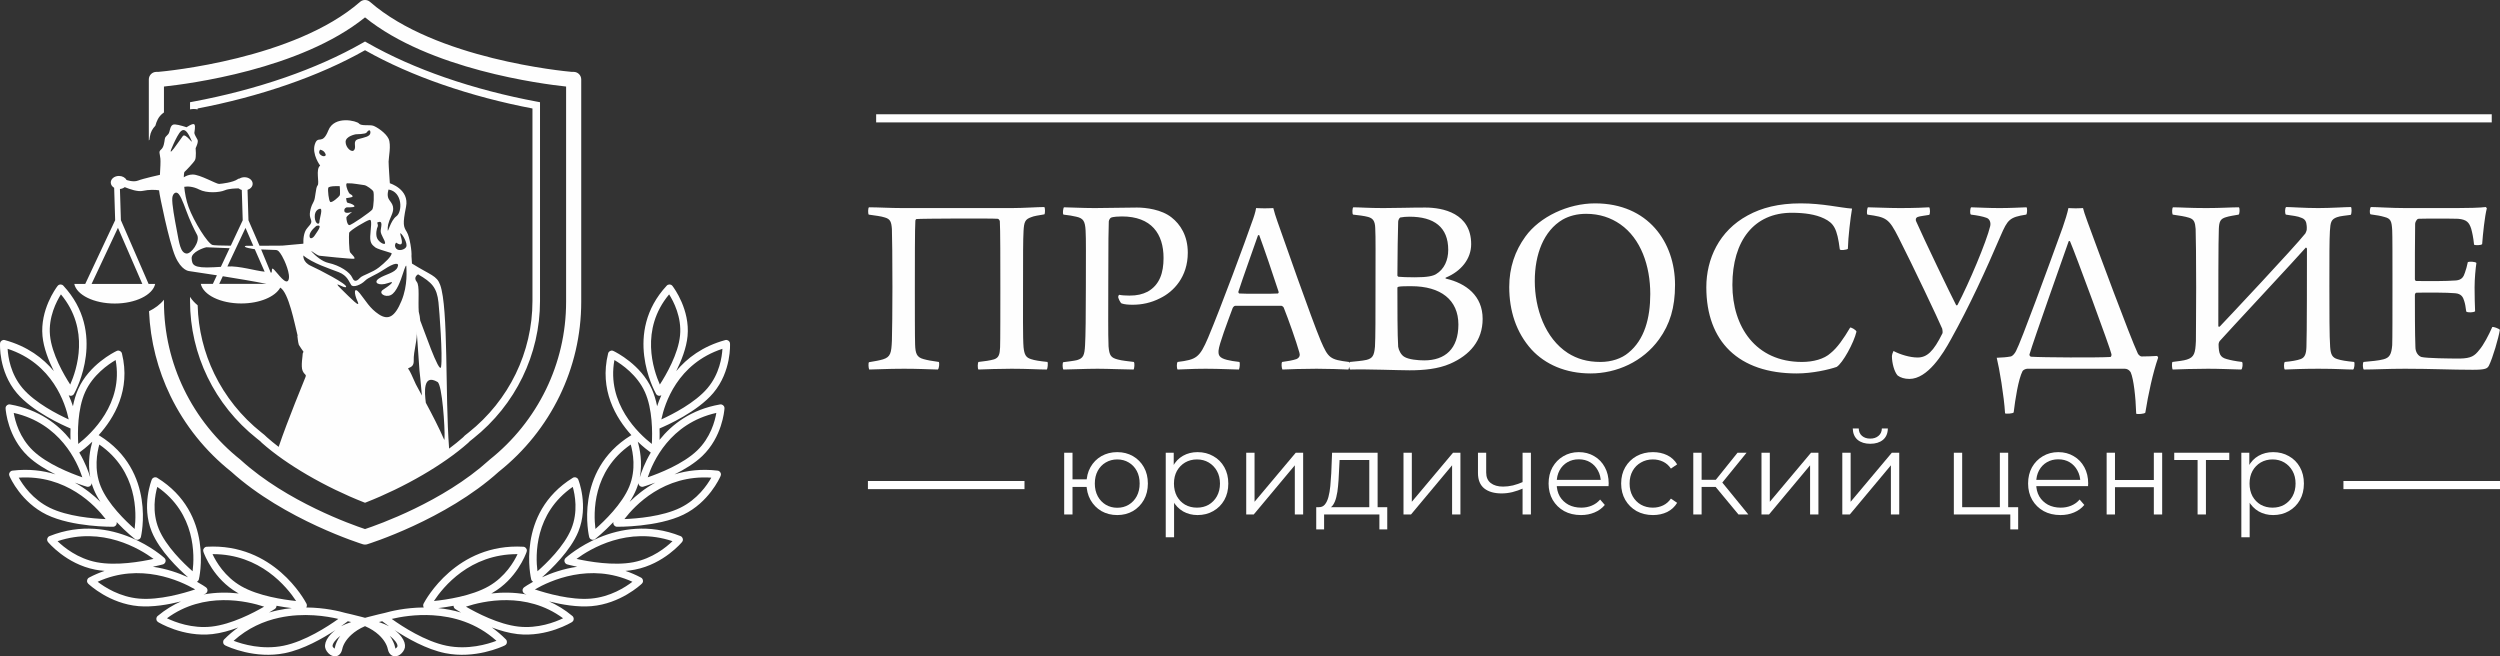
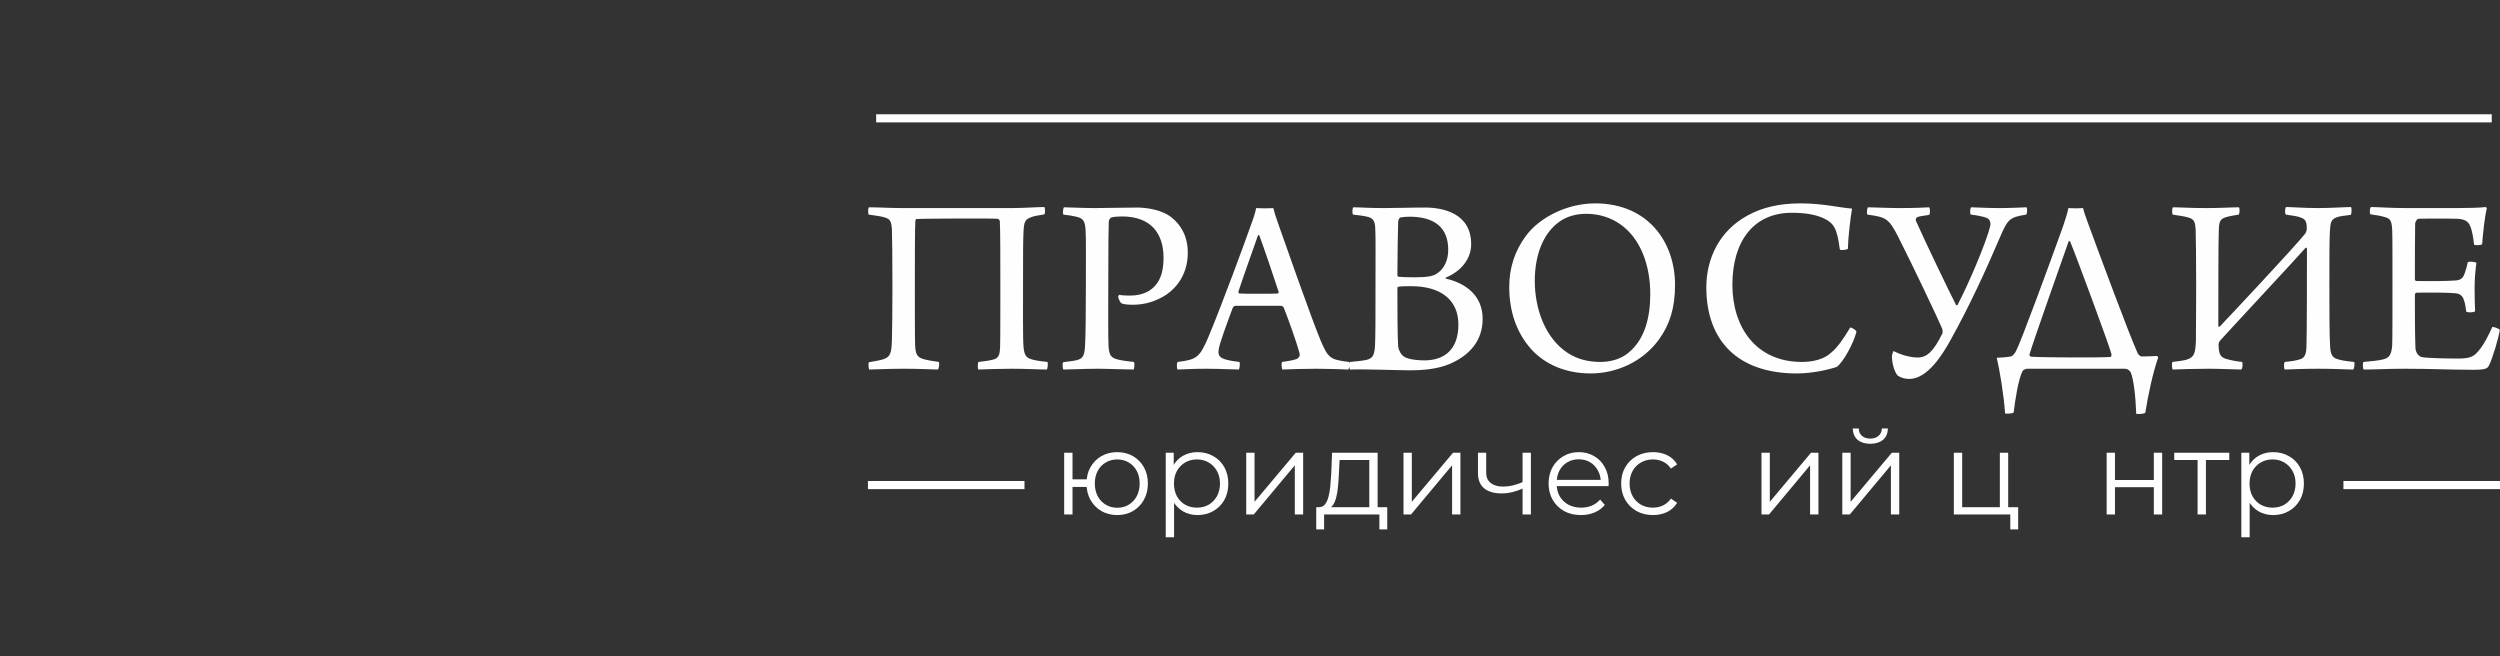
<svg xmlns="http://www.w3.org/2000/svg" width="838" height="220" viewBox="0 0 838 220" fill="none">
  <rect x="0" y="0" width="838" height="220" fill="#333333" stroke="none" />
-   <path d="M115.747 205.453C116.197 205.551 118.58 206.083 121.372 206.824L122.37 207.094L123.394 206.815C126.05 206.11 128.312 205.599 128.893 205.47L128.987 205.447C130.915 204.891 135.866 203.667 142.061 203.623C141.937 203.441 141.86 203.221 141.848 202.983C141.835 202.727 141.899 202.481 142.022 202.275C142.636 201.101 152.961 182.016 175.41 183.266C176.109 183.306 176.642 183.901 176.604 184.601C176.595 184.753 176.56 184.895 176.505 185.029C176.157 186.012 173.096 194.109 165.099 198.697L164.679 198.93C168.212 198.529 172.279 198.489 176.515 199.277L175.967 199.069C175.318 198.817 174.995 198.084 175.246 197.432C175.346 197.167 175.529 196.958 175.751 196.818C175.988 196.648 177.028 195.931 178.705 195.005C178.547 194.925 178.404 194.809 178.287 194.662C178.169 194.511 178.09 194.342 178.051 194.165C178.03 194.102 172.738 172.085 192.007 160.163C192.601 159.796 193.379 159.981 193.744 160.575C193.785 160.638 193.816 160.702 193.844 160.768C193.856 160.792 197.394 169.511 193.856 178.203C191.235 184.644 184.718 190.85 181.676 193.512C184.732 192.111 188.796 190.653 193.475 189.978C191.42 189.547 190.135 189.19 190.123 189.185C189.451 189.003 189.055 188.306 189.238 187.633C189.303 187.39 189.437 187.18 189.615 187.023C189.693 186.951 206.867 171.225 228.115 179.701C228.763 179.958 229.079 180.693 228.822 181.342C228.773 181.468 228.705 181.579 228.624 181.679C228.607 181.7 222.581 189.053 212.782 190.945C211.767 191.142 210.716 191.278 209.645 191.362C211.37 191.944 213.114 192.682 214.867 193.611C215.484 193.935 215.722 194.703 215.396 195.322C215.326 195.456 215.236 195.573 215.13 195.668C214.727 196.05 207.954 202.351 198.273 203.184C193.586 203.585 188.297 202.667 184.044 201.596C186.694 202.772 189.325 204.36 191.858 206.473C192.395 206.92 192.468 207.718 192.022 208.254C191.934 208.361 191.829 208.45 191.72 208.518C191.697 208.536 183.42 213.673 173.489 212.55C170.617 212.226 167.642 211.373 164.87 210.329C166.48 211.47 168.051 212.79 169.56 214.315C170.052 214.81 170.049 215.613 169.553 216.105C169.436 216.224 169.297 216.314 169.15 216.376C168.237 216.814 159.212 220.968 149.208 218.932C142.943 217.657 136.449 213.946 132.258 211.181C133.256 211.966 134.014 212.735 134.559 213.457C135.544 214.76 135.891 215.997 135.727 217.011C135.593 217.855 134.899 218.868 134.079 219.439C133.695 219.703 133.265 219.898 132.818 219.968C132.26 220.057 131.706 219.966 131.205 219.631C130.644 219.257 130.194 218.59 129.979 217.531C129.7 216.163 128.734 214.411 126.936 212.77C125.767 211.705 124.255 210.701 122.355 209.889C120.461 210.699 118.949 211.703 117.781 212.769C115.979 214.409 115.015 216.162 114.734 217.53C114.52 218.582 114.073 219.246 113.51 219.625C113.006 219.964 112.451 220.057 111.898 219.968C111.454 219.898 111.021 219.703 110.636 219.439C109.815 218.868 109.121 217.855 108.986 217.01C108.823 215.996 109.171 214.759 110.153 213.457C110.697 212.738 111.446 211.976 112.425 211.202C108.233 213.962 101.754 217.662 95.506 218.932C85.503 220.968 76.477 216.814 75.563 216.376C75.417 216.314 75.28 216.224 75.16 216.105C74.665 215.613 74.664 214.81 75.155 214.315C76.663 212.791 78.232 211.471 79.842 210.332C77.068 211.373 74.096 212.226 71.226 212.55C61.294 213.675 53.018 208.536 52.994 208.522C52.884 208.45 52.782 208.361 52.691 208.254C52.247 207.718 52.32 206.92 52.855 206.473C55.388 204.359 58.024 202.77 60.672 201.596C56.42 202.667 51.128 203.585 46.442 203.184C36.76 202.351 29.987 196.049 29.584 195.668C29.48 195.573 29.389 195.456 29.318 195.322C28.992 194.703 29.23 193.935 29.847 193.611C31.599 192.682 33.345 191.944 35.067 191.363C33.998 191.279 32.946 191.144 31.932 190.948C22.134 189.055 16.107 181.7 16.088 181.681C16.008 181.58 15.94 181.469 15.891 181.343C15.635 180.695 15.952 179.958 16.599 179.703C37.843 171.226 55.015 186.945 55.1 187.023C55.278 187.18 55.411 187.39 55.478 187.633C55.662 188.306 55.264 189.003 54.593 189.185C54.582 189.19 53.295 189.547 51.241 189.978C55.92 190.654 59.983 192.111 63.04 193.512C59.996 190.85 53.481 184.644 50.859 178.203C47.322 169.511 50.861 160.792 50.871 160.768C50.897 160.702 50.931 160.638 50.969 160.575C51.334 159.981 52.113 159.796 52.706 160.163C71.976 172.086 66.685 194.102 66.669 194.165C66.624 194.342 66.547 194.511 66.427 194.662C66.31 194.809 66.167 194.925 66.008 195.005C67.686 195.931 68.727 196.648 68.965 196.818C69.187 196.958 69.367 197.167 69.468 197.432C69.721 198.084 69.395 198.817 68.746 199.069L68.195 199.278C72.433 198.49 76.499 198.531 80.033 198.93L79.614 198.697C71.62 194.109 68.557 186.012 68.209 185.029C68.153 184.895 68.118 184.753 68.11 184.601C68.072 183.901 68.607 183.306 69.303 183.266C91.755 182.016 102.079 201.1 102.694 202.275C102.815 202.481 102.881 202.727 102.867 202.983C102.855 203.221 102.778 203.441 102.654 203.626C108.871 203.67 113.831 204.899 115.747 205.453ZM40.202 63.354L40.523 73.803L49.808 95.179H52.014C51.206 98.875 45.444 101.743 38.458 101.743C31.472 101.743 25.711 98.875 24.901 95.179H28.569L38.601 73.816L38.266 62.952C37.578 62.553 37.128 61.904 37.128 61.175C37.128 59.96 38.359 58.976 39.874 58.976C41.008 58.976 41.981 59.529 42.398 60.316C42.398 60.316 44.668 61.175 46.285 60.523C47.902 59.874 53.609 58.606 53.609 58.606C53.742 56.377 53.854 54.123 53.763 53.187C53.572 51.247 53.081 50.904 53.996 50.116C54.912 49.329 55.051 47.825 55.243 46.61C55.432 45.394 56.412 45.524 56.774 44.18C57.134 42.839 57.326 41.623 58.666 41.708C60.005 41.794 62.548 42.656 62.548 42.656C62.548 42.656 64.653 41.177 65.143 41.703C65.633 42.232 65.143 44.214 65.143 44.574C65.143 44.937 65.779 46.109 66.205 46.834C66.631 47.56 65.579 49.658 65.579 49.658C65.579 49.658 65.854 52.706 65.366 53.644C64.876 54.581 62.209 57.32 61.91 57.554C61.612 57.788 61.715 58.647 61.636 58.777C61.623 58.801 61.606 59.035 61.603 59.43C62.325 58.965 63.359 58.499 64.599 58.499C67.065 58.499 72.531 61.694 73.425 61.653C74.318 61.61 78.179 61.132 79.646 60.075C79.908 59.886 80.114 59.829 80.272 59.86C80.735 59.572 81.316 59.404 81.946 59.404C83.461 59.404 84.69 60.386 84.69 61.599C84.69 62.52 83.979 63.31 82.971 63.635L83.285 73.831L86.999 82.378C89.535 82.372 92.071 82.356 94.61 82.332L101.601 81.696L101.699 81.621C101.648 80.528 101.679 77.913 103 76.44C104.703 74.544 104.513 74.458 104.001 72.922C103.49 71.389 104.417 68.778 105.118 67.628C105.819 66.475 105.734 62.959 106.458 62.149C107.181 61.339 105.692 56.695 107.319 55.51C107.319 55.51 104.468 51.715 105.532 48.391C106.596 45.067 108.001 48.903 110.042 43.747C112.084 38.587 119.623 40.517 120.346 41.411C121.069 42.307 123.876 41.752 125.068 42.136C126.259 42.519 129.321 44.525 130.257 46.525C131.195 48.53 130.257 52.845 130.257 54.177C130.257 55.51 130.674 61.425 130.674 61.425C130.674 61.425 137.296 63.426 136.106 69.311C134.914 75.195 135.244 75.952 136.35 77.741C137.387 79.419 138.088 84.487 137.926 85.817C137.926 85.822 137.98 86.785 138.09 88.34C144.401 92.288 146.406 92.337 147.545 95.49C150.365 103.301 149.153 132.205 150.542 150.371C152.222 149.12 153.799 147.849 155.238 146.574L155.797 145.994L157.074 144.98C163.826 139.612 169.196 132.875 172.868 125.317C176.506 117.82 178.479 109.508 178.479 100.909V36.363C168.51 34.457 158.186 31.786 148.231 28.326C139.108 25.159 130.3 21.331 122.357 16.834C114.414 21.331 105.607 25.159 96.485 28.326C86.527 31.786 76.206 34.457 66.238 36.363V36.681C65.412 36.485 64.552 36.5 63.701 36.665V34.262L64.741 34.069C74.919 32.173 85.489 29.472 95.663 25.937C104.855 22.742 113.738 18.859 121.729 14.272L122.357 13.912L122.986 14.272C130.976 18.859 139.858 22.742 149.052 25.937C159.226 29.472 169.795 32.173 179.971 34.069L181.012 34.262V100.909C181.012 109.894 178.951 118.587 175.142 126.428C171.309 134.322 165.704 141.356 158.649 146.962L157.484 147.89L156.957 148.425C152.739 152.17 147.429 155.847 141.726 159.172C135.599 162.744 129.005 165.919 122.816 168.345L122.357 168.525L121.896 168.345C115.707 165.919 109.114 162.744 102.989 159.172C97.285 155.847 91.976 152.168 87.756 148.425L87.23 147.89L86.065 146.962C79.009 141.356 73.404 134.322 69.571 126.428C65.764 118.587 63.701 109.894 63.701 100.909V99.509C64.383 100.582 65.253 101.519 66.255 102.332C66.46 110.423 68.41 118.236 71.847 125.317C75.518 132.875 80.887 139.612 87.639 144.98C88.442 145.618 88.813 145.887 89.477 146.574C90.696 147.654 92.012 148.729 93.406 149.793C96.401 140.914 102.074 127.241 102.377 126.446C102.783 125.384 102.179 125.846 101.461 124.348C100.743 122.849 101.553 118.793 101.468 118.55C101.447 118.49 101.558 118.251 101.74 117.923C101.256 117.238 100.68 116.426 100.173 115.589C100.14 115.406 100.11 115.286 100.089 115.248C99.944 114.996 99.686 112.661 99.686 112.661L99.748 112.442C98.723 108.406 96.79 98.136 93.945 96.403C92.257 99.479 87.042 101.72 80.863 101.72C73.876 101.72 68.117 98.854 67.307 95.154H71.353L72.701 92.279C67.462 91.46 63.323 90.858 63.323 90.858C63.323 90.858 60.772 90.687 58.729 85.912C56.687 81.139 53.434 65.302 53.347 64.025C53.344 63.961 53.344 63.885 53.34 63.794C52.092 63.589 49.827 63.53 47.902 63.974C46.222 64.362 43.54 63.441 41.815 62.723C41.391 63.062 40.828 63.294 40.202 63.354ZM139.39 128.801C139.554 129.177 140.334 130.591 141.424 132.585C141.095 128.491 140.613 124.233 140.613 124.233L139.672 110.906C140.038 113.645 138.563 117.711 138.683 120.836C138.798 123.749 136.15 122.984 136.962 123.809C137.282 124.135 138.265 126.208 139.39 128.801ZM142.737 135.009C144.739 138.728 147.212 143.477 148.931 147.482C148.97 147.329 148.998 147.124 149.01 146.862C149.179 143.451 148.224 128.946 146.66 128.034C141.731 125.164 142.296 131.497 142.737 135.009ZM80.42 96.58C80.76 96.624 92.21 95.944 91.828 96.54C91.446 97.135 84.503 100.035 80.42 96.58ZM140.36 104.465C140.618 105.437 140.802 106.468 140.865 107.491C140.926 107.666 140.992 107.834 141.065 107.989C141.551 109.009 147.364 126.021 147.85 122.933C148.422 119.288 147.294 104.348 146.98 101.382C146.451 96.391 144.755 94.64 140.143 91.96C140.143 91.96 138.37 92.898 139.718 94.516C140.707 95.706 140.116 100.62 140.36 104.465ZM34.247 96.648C34.885 96.692 47.176 96.692 48.071 96.435C48.964 96.18 44.506 101.164 34.247 96.648ZM61.301 45.583C62.193 44.518 64.852 48.649 64.215 47.161C62.874 44.024 61.854 42.986 60.731 43.905C59.887 44.599 58.891 46.689 58.175 48.225C55.008 55.026 60.578 46.446 61.301 45.583ZM47.709 95.179L39.535 76.357L30.696 95.179H47.709ZM89.319 95.154C85.423 94.353 79.743 93.4 74.68 92.594L73.479 95.154H89.319ZM81.047 63.672C80.65 63.563 80.295 63.385 80.005 63.151C79.04 63.148 76.675 63.211 75.327 63.794C73.605 64.54 69.32 64.848 66.767 63.528C64.779 62.499 62.881 62.401 61.756 62.621C61.952 64.609 62.367 67.104 63.218 69.414C65.003 74.274 69.642 81.69 71.258 82.119C71.761 82.252 74.22 82.323 77.361 82.356L81.36 73.84L81.047 63.672ZM131.257 84.847C128.631 84.098 126.155 83.255 125.844 82.963C125.164 82.323 123.972 81.897 124.1 79.212C124.228 76.527 124.835 73.553 123.899 73.701C122.96 73.851 117.157 77.256 117.027 78.071C116.9 78.886 116.973 84.092 117.379 84.604C117.783 85.114 119.42 86.627 118.635 86.735C117.847 86.84 108.095 85.871 107.052 85.722C106.602 85.658 105.549 84.974 104.495 84.223L104.361 84.27C105.877 85.862 107.987 87.67 110.071 88.125C113.984 88.978 117.324 91.258 118.087 93.09C118.856 94.925 119.917 93.943 120.727 93.09C121.535 92.239 124.81 91.388 127.021 89.639C128.98 88.089 131.4 85.847 131.257 84.847ZM101.687 85.632C101.687 85.632 101.375 87.846 104.226 89.127C107.072 90.406 116.408 95.243 116.025 96.14C115.643 97.033 110.929 93.497 114.324 96.821C117.722 100.147 121.056 103.633 119.818 100.956C118.579 98.276 118.579 95.812 120.578 98.276C122.577 100.743 123.896 103.344 127.021 105.389C130.148 107.434 132.359 106.23 134.573 100.872C136.785 95.51 136.211 90.406 136.211 89.425C136.211 88.445 135.785 89.425 135.062 91.685C134.337 93.943 132.935 97.999 130.979 98.913C129.022 99.827 126.681 98.216 128.425 97.098C130.17 95.979 133.144 93.783 130.084 94.881C127.021 95.979 124.939 94.754 127.021 93.347C129.106 91.94 132.381 91.515 133.232 89.639C134.082 87.761 132.083 88.104 128.809 90.277C125.532 92.453 123.574 92.877 122.299 94.156C121.024 95.435 118.425 96.513 117.722 95.531C117.015 94.551 116.504 92.377 113.526 91.226C110.549 90.077 104.677 88.199 101.687 85.632ZM74.033 89.445L76.966 83.197L69.215 82.885C68.323 83.014 64.071 84.504 64.238 86.636C64.411 88.766 64.668 89.962 71.725 89.578C72.458 89.539 73.231 89.492 74.033 89.445ZM87.535 83.618L90.755 91.394C91.549 91.598 90.626 89.142 91.878 90.399C93.131 91.654 95.856 95.706 96.685 93.873C97.513 92.04 95.389 87.245 94.537 85.817C93.686 84.389 93.218 83.791 92.346 83.791C92.101 83.791 90.178 83.722 87.535 83.618ZM88.71 91.071L85.402 83.533C85.374 83.533 80.587 82.864 82.526 82.384C83.32 82.386 84.117 82.386 84.901 82.383L82.293 76.383C80.242 80.752 78.266 84.964 76.221 89.314C80.281 89.082 85.543 90.764 88.71 91.071ZM57.748 66.4C57.603 68.387 58.483 73.128 59.324 77.545C60.029 81.243 60.466 84.868 62.569 84.985C64.1 85.07 67.036 81.139 66.143 78.886C66.12 78.823 64.709 76.275 63.347 72.973C62.152 70.087 61.077 66.501 59.933 65.082C59.008 63.932 57.861 64.853 57.748 66.4ZM107.296 50.165C107.232 50.273 106.484 51.198 107.54 51.976C108.594 52.756 109.306 52.18 109.176 51.816C109.049 51.456 108.772 50.495 107.296 50.165ZM108.8 48.316C108.8 48.316 109.905 49.368 110.841 48.253C111.779 47.136 113.095 47.313 113.969 47.912C114.841 48.51 115.925 49.798 115.181 50.593C114.438 51.386 113.692 51.875 113.226 50.958C112.755 50.044 111.991 48.982 111.074 49.787C110.162 50.593 107.907 49.041 108.8 48.316ZM124.731 46.343C124.731 46.343 125.516 46.577 125.316 47.136C125.113 47.699 123.178 48.466 123.157 48.935C123.134 49.403 123.637 49.894 124.252 49.583C124.867 49.275 125.075 48.616 125.35 49.092C125.623 49.574 126.148 50.16 125.35 50.81C124.551 51.458 121.976 51.547 121.52 51.002C121.061 50.458 120.37 49.169 121.52 48.412C122.667 47.655 123.858 46.185 124.731 46.343ZM119.27 45.008C119.27 45.008 115.846 45.605 115.846 47.565C115.846 49.525 117.971 51.401 118.76 50.229C119.547 49.059 118.037 47.223 120.122 46.626C122.206 46.03 124.163 45.796 124.163 44.431C124.163 43.066 123.226 43.879 122.885 44.431C122.545 44.986 119.27 45.008 119.27 45.008ZM113.878 62.408C113.878 62.408 110.24 62.216 110.028 62.983C109.816 63.752 110.176 67.205 110.687 67.673C111.197 68.143 113.644 65.969 113.878 65.5C114.112 65.03 113.878 62.408 113.878 62.408ZM122.226 54.661C122.226 54.661 120.355 54.961 121.164 55.386C121.969 55.813 126.46 55.386 127.021 57.048C127.584 58.709 129.139 61.311 127.021 61.012C124.905 60.714 118.396 59.606 115.377 59.606C112.357 59.606 106.699 59.998 108.995 58.923C111.293 57.849 113.038 57.517 111.505 56.367C109.975 55.215 110.654 52.955 111.719 52.87C112.781 52.786 127.021 52.358 127.021 52.87C127.021 53.382 126.521 54.617 122.226 54.661ZM116.281 69.484C116.281 69.484 115.198 69.73 115.443 70.804C115.687 71.882 118.037 71.02 118.037 71.02C118.037 71.02 116.176 72.446 116.112 72.884C116.047 73.323 116.366 75.42 117.078 75.463C117.793 75.504 124.284 70.972 124.793 70.234C125.306 69.499 125.453 64.777 125.124 64.151C124.793 63.525 122.89 62.169 122.148 62.061C121.403 61.955 117.627 61.348 117.137 61.454C116.649 61.56 116.096 61.115 116.072 61.945C116.053 62.774 116.806 64.744 117.341 65.024C117.871 65.302 118.339 65.643 118.147 65.919C117.957 66.196 116.743 66.281 116.424 66.366C116.107 66.453 115.913 66.216 116.082 66.922C116.255 67.624 116.127 67.944 116.891 68.071C117.658 68.2 118.913 68.776 118.808 69.202C118.7 69.627 115.668 69.47 116.175 69.518C116.681 69.563 116.281 69.484 116.281 69.484ZM130.242 63.525C130.242 63.525 129.603 65.32 130.242 66.597C130.879 67.876 132.652 68.9 131.304 72.011C129.958 75.123 129.958 75.677 129.958 77.084C129.958 78.491 130.837 73.94 132.879 72.481C134.921 71.02 134.991 64.33 130.242 63.525ZM132.77 81.326C132.77 81.326 131.964 82.222 132.75 83.266C133.536 84.311 135.749 83.734 136.196 82.69C136.643 81.647 135.107 78.746 134.301 78.215C133.495 77.68 136.58 83.819 132.77 81.326ZM126.423 74.622C126.423 74.622 126.849 75.562 126.572 76.028C126.296 76.499 125.822 78.565 126.423 79.889C127.021 81.211 129.123 82.36 129.081 81.42C129.039 80.484 127.607 78.715 127.607 77.481C127.607 76.24 128.678 73.535 126.423 74.622ZM107.075 70.016C107.075 70.016 105.415 70.356 105.501 72.743C105.587 75.131 107.075 75.515 107.075 74.363C107.075 73.213 108.479 69.502 107.075 70.016ZM106.053 75.726C106.053 75.726 103.842 77.389 103.757 78.923C103.67 80.457 104.941 79.861 105.495 78.923C106.053 77.988 108.563 74.989 106.053 75.726ZM121.605 182.43C121.53 182.406 95.385 174.299 77.456 158.063C68.917 151.274 61.921 142.597 57.114 132.675C52.919 124.02 50.39 114.425 49.954 104.316C51.918 103.354 53.665 102.088 54.956 100.466V101.167C54.956 111.659 57.368 121.605 61.666 130.472C66.135 139.697 72.647 147.773 80.603 154.095C80.684 154.161 80.763 154.235 80.837 154.31C96.2 168.221 118.063 175.917 122.357 177.342C126.65 175.919 148.496 168.228 163.856 154.328C163.936 154.246 164.018 154.169 164.111 154.095C172.066 147.773 178.577 139.697 183.046 130.472C187.346 121.605 189.759 111.659 189.759 101.167V29.009C181.677 28.152 144.007 23.319 122.357 5.826C100.706 23.319 63.038 28.152 54.956 29.009V37.7C54.821 37.789 54.695 37.883 54.569 37.983C53.087 39.162 52.54 40.519 52.074 42.15C51.093 43.194 50.486 44.232 50.235 45.818C50.19 46.104 50.149 46.507 50.085 46.849C50.016 46.922 49.95 46.998 49.886 47.072V26.632C49.886 25.23 51.021 24.093 52.418 24.093H53.077C55.557 23.875 98.72 19.825 120.693 0.627C121.663 -0.222 123.093 -0.198 124.032 0.634C146.009 19.825 189.158 23.875 191.638 24.093H192.294C193.692 24.093 194.828 25.23 194.828 26.632V101.167C194.828 112.434 192.228 123.126 187.602 132.675C182.801 142.58 175.821 151.245 167.301 158.031L167.238 158.08C149.309 174.306 123.185 182.406 123.109 182.43C122.601 182.587 122.078 182.577 121.605 182.43ZM127.01 208.506C128.33 208.964 129.52 209.444 130.406 209.922C129.349 209.181 128.56 208.587 128.114 208.244L127.01 208.506ZM117.715 208.513L116.597 208.247C116.151 208.589 115.367 209.18 114.32 209.914C115.199 209.447 116.39 208.97 117.715 208.513ZM114.068 213.13C113.231 213.784 112.606 214.409 112.174 214.984C111.633 215.697 111.422 216.254 111.48 216.612C111.515 216.832 111.764 217.144 112.073 217.355L112.162 217.413C112.191 217.333 112.223 217.207 112.26 217.023C112.5 215.849 113.088 214.491 114.068 213.13ZM225.451 95.906C226.008 96.638 231.304 103.864 230.47 112.648C230.089 116.653 228.416 120.899 226.658 124.406C230.267 120.058 235.51 116.075 243.108 113.996C243.779 113.811 244.474 114.209 244.655 114.882C244.68 114.969 244.694 115.055 244.697 115.14C244.703 115.167 245.266 124.442 239.078 131.749C233.751 138.044 223.519 142.593 221.077 143.619C221.122 145.027 221.114 146.326 221.079 147.438C225.223 142.263 231.627 137.26 241.368 135.568C242.058 135.451 242.711 135.915 242.829 136.604C242.849 136.722 242.852 136.84 242.841 136.953C242.784 137.768 242.051 146.485 235.404 152.86C232.831 155.328 229.391 157.395 226.102 159.011C230.282 157.711 235.097 157.107 240.545 157.758C241.238 157.839 241.733 158.471 241.652 159.167C241.635 159.315 241.595 159.453 241.531 159.579C241.187 160.374 237.54 168.381 229.117 172.498C220.427 176.744 206.867 176.573 206.83 176.571C206.134 176.562 205.575 175.991 205.583 175.291C205.583 175.191 205.599 175.091 205.622 174.995C202.394 178.392 199.513 180.666 199.497 180.677C198.949 181.111 198.156 181.016 197.725 180.47C197.605 180.318 197.527 180.148 197.485 179.972C197.466 179.91 192.175 157.895 211.445 145.971C211.511 145.932 211.58 145.898 211.65 145.87C206.441 140.115 200.823 130.673 203.84 118.481C204.007 117.801 204.692 117.386 205.369 117.552C205.477 117.579 205.58 117.621 205.673 117.673C206.522 118.079 214.806 122.23 218.477 130.362C219.292 132.166 219.866 134.154 220.266 136.164C220.64 135.021 221.106 133.776 221.685 132.476C221.259 132.746 220.696 132.744 220.265 132.432C220.094 132.307 219.962 132.146 219.875 131.968C219.189 130.735 208.848 111.515 223.483 95.76C223.957 95.247 224.758 95.219 225.269 95.695C225.338 95.76 225.399 95.83 225.451 95.906ZM227.956 112.409C228.535 106.293 225.767 101.008 224.29 98.675C214.458 110.459 219.001 124.008 221.179 128.898C223.254 125.691 227.364 118.658 227.956 112.409ZM173.765 210.032C180.306 210.77 186.048 208.546 188.746 207.242C176.343 198.085 161.791 201.498 156.178 203.355C159.755 205.434 167.115 209.28 173.765 210.032ZM154.523 205.32C153.323 204.614 152.625 204.154 152.617 204.149C152.232 203.903 152.027 203.479 152.036 203.052C150.108 203.417 148.337 203.667 146.888 203.841C149.355 204.083 151.927 204.546 154.523 205.32ZM163.842 196.493C169.386 193.314 172.291 188.297 173.481 185.744C157.498 185.672 148.527 196.769 145.451 201.457C149.57 201.035 158.08 199.801 163.842 196.493ZM149.702 216.451C156.831 217.903 163.41 215.942 166.404 214.798C159.697 208.745 151.861 206.653 145.098 206.239C139.224 205.879 134.153 206.78 131.302 207.461C134.854 210.007 142.493 214.986 149.702 216.451ZM198.064 200.654C204.582 200.095 209.645 196.818 211.984 195.011C197.749 188.477 184.352 194.644 179.289 197.57C183.247 198.896 191.362 201.229 198.064 200.654ZM212.308 188.458C218.709 187.219 223.322 183.439 225.417 181.404C210.463 176.373 197.919 183.905 193.248 187.344C197.331 188.248 205.706 189.731 212.308 188.458ZM191.51 177.252C193.833 171.547 192.733 165.827 191.988 163.201C179.092 172.107 179.481 186.197 180.154 191.487C183.089 188.913 189.111 183.14 191.51 177.252ZM213.773 148.051C214.437 150.32 215.428 154.938 214.46 160.03C215.001 158.23 216.115 155.127 218.14 151.701C217.243 151.06 215.626 149.828 213.773 148.051ZM214.006 161.949C213.809 162.633 213.574 163.321 213.292 164.013C212.709 165.443 211.935 166.862 211.049 168.234C213.236 166.077 216.101 163.729 219.634 161.778C217.248 162.665 215.632 163.13 215.619 163.134C214.949 163.327 214.249 162.942 214.057 162.271C214.024 162.164 214.009 162.054 214.006 161.949ZM210.946 163.059C213.271 157.355 212.168 151.634 211.422 149.008C198.529 157.917 198.918 172.005 199.59 177.296C202.526 174.722 208.55 168.949 210.946 163.059ZM228.011 170.217C233.766 167.402 237.046 162.594 238.434 160.11C222.513 159.037 212.73 169.512 209.305 173.996C213.454 173.835 222.016 173.144 228.011 170.217ZM233.662 151.034C238.191 146.691 239.652 141.133 240.114 138.406C224.536 141.915 218.823 154.801 217.121 159.994C220.968 158.674 228.948 155.556 233.662 151.034ZM216.171 131.402C213.591 125.685 208.444 122.141 205.951 120.688C203.264 135.295 214.109 145.393 218.492 148.807C218.706 145.027 218.767 137.148 216.171 131.402ZM237.148 130.114C241.183 125.347 242.007 119.66 242.158 116.92C227.035 121.874 222.791 135.274 221.687 140.585C225.358 138.914 232.963 135.06 237.148 130.114ZM132.541 214.984C132.105 214.406 131.48 213.78 130.64 213.127C131.624 214.487 132.213 215.848 132.454 217.024C132.49 217.207 132.524 217.334 132.553 217.413L132.643 217.355C132.951 217.144 133.2 216.833 133.232 216.613C133.291 216.254 133.081 215.699 132.541 214.984ZM20.424 98.675C18.946 101.008 16.179 106.295 16.758 112.409C17.35 118.658 21.459 125.692 23.537 128.899C25.712 124.009 30.255 110.461 20.424 98.675ZM14.244 112.648C13.413 103.864 18.707 96.638 19.262 95.906C19.314 95.83 19.375 95.76 19.445 95.695C19.955 95.219 20.756 95.247 21.23 95.76C35.864 111.515 25.529 130.735 24.84 131.969C24.753 132.148 24.621 132.308 24.45 132.433C24.017 132.747 23.454 132.747 23.03 132.48C23.609 133.78 24.076 135.021 24.448 136.164C24.848 134.154 25.422 132.167 26.237 130.362C29.908 122.231 38.19 118.079 39.039 117.673C39.134 117.621 39.236 117.579 39.343 117.552C40.021 117.386 40.707 117.801 40.873 118.481C43.892 130.674 38.272 140.115 33.064 145.871C33.134 145.897 33.203 145.932 33.271 145.974C52.54 157.895 47.247 179.91 47.234 179.975C47.19 180.148 47.11 180.318 46.989 180.47C46.559 181.016 45.765 181.111 45.22 180.677C45.204 180.666 42.318 178.392 39.091 174.993C39.116 175.089 39.13 175.19 39.13 175.292C39.139 175.991 38.581 176.564 37.883 176.573C37.845 176.574 24.286 176.744 15.596 172.498C7.175 168.382 3.527 160.374 3.183 159.579C3.122 159.453 3.079 159.315 3.061 159.167C2.981 158.471 3.476 157.839 4.17 157.758C9.613 157.107 14.428 157.71 18.606 159.008C15.319 157.391 11.883 155.326 9.309 152.86C2.66 146.485 1.93 137.763 1.875 136.952C1.864 136.84 1.867 136.722 1.886 136.604C2.004 135.915 2.659 135.451 3.347 135.568C13.088 137.26 19.492 142.263 23.634 147.438C23.6 146.327 23.592 145.027 23.637 143.621C21.194 142.593 10.964 138.044 5.635 131.753C-0.552 124.444 0.013 115.167 0.014 115.14C0.022 115.055 0.034 114.969 0.058 114.882C0.241 114.209 0.934 113.811 1.608 113.996C9.203 116.075 14.445 120.057 18.053 124.401C16.295 120.897 14.624 116.651 14.244 112.648ZM55.965 207.242C58.665 208.546 64.406 210.771 70.951 210.032C77.599 209.28 84.958 205.434 88.538 203.355C82.924 201.498 68.373 198.085 55.965 207.242ZM92.097 204.149C92.09 204.154 91.392 204.612 90.199 205.317C91.156 205.031 92.111 204.788 93.058 204.582C94.674 204.233 96.268 203.993 97.821 203.84C96.374 203.667 94.604 203.415 92.68 203.052C92.689 203.479 92.484 203.903 92.097 204.149ZM71.236 185.745C72.424 188.297 75.329 193.314 80.871 196.496C86.635 199.801 95.145 201.033 99.264 201.457C96.188 196.769 87.215 185.672 71.236 185.745ZM78.311 214.798C81.304 215.942 87.883 217.904 95.014 216.452C102.223 214.987 109.859 210.007 113.414 207.462C109.621 206.556 101.901 205.26 93.593 207.062C88.459 208.175 83.097 210.476 78.311 214.798ZM32.73 195.011C35.072 196.818 40.133 200.095 46.649 200.654C53.353 201.229 61.466 198.896 65.428 197.57C60.36 194.644 46.967 188.477 32.73 195.011ZM19.297 181.405C21.391 183.44 26.005 187.222 32.408 188.458C39.009 189.734 47.383 188.251 51.466 187.344C46.798 183.905 34.252 176.373 19.297 181.405ZM52.727 163.201C51.982 165.827 50.881 171.547 53.204 177.252C55.602 183.141 61.626 188.914 64.562 191.487C65.233 186.197 65.622 172.111 52.727 163.201ZM33.289 149.009C32.545 151.636 31.446 157.355 33.766 163.059C36.164 168.949 42.19 174.722 45.125 177.296C45.797 172.005 46.186 157.917 33.289 149.009ZM31.422 164.013C31.14 163.325 30.905 162.636 30.71 161.949C30.707 162.057 30.69 162.165 30.66 162.272C30.466 162.943 29.765 163.328 29.095 163.134C29.084 163.132 27.468 162.666 25.085 161.781C28.616 163.731 31.481 166.08 33.667 168.235C32.781 166.863 32.004 165.443 31.422 164.013ZM30.252 160.025C29.289 154.936 30.278 150.321 30.941 148.054C29.087 149.828 27.474 151.06 26.576 151.701C28.597 155.124 29.711 158.225 30.252 160.025ZM6.28 160.11C7.668 162.594 10.947 167.404 16.705 170.217C22.697 173.144 31.261 173.836 35.412 173.996C31.984 169.513 22.202 159.037 6.28 160.11ZM4.601 138.406C5.061 141.133 6.521 146.691 11.05 151.034C15.767 155.556 23.747 158.674 27.592 159.994C25.894 154.802 20.178 141.917 4.601 138.406ZM38.763 120.688C36.27 122.141 31.125 125.686 28.543 131.403C25.949 137.15 26.007 145.027 26.224 148.807C30.605 145.393 41.452 135.296 38.763 120.688ZM2.556 116.92C2.707 119.66 3.529 125.35 7.564 130.115C11.751 135.06 19.356 138.915 23.029 140.585C21.922 135.274 17.682 121.874 2.556 116.92Z" fill="#FEFEFE" />
  <path d="M293.684 38.298H835.232V41.021H293.684V38.298ZM785.519 161.227H838V163.948H785.519V161.227ZM290.927 161.227H343.409V163.948H290.927V161.227ZM794.615 71.849C796.624 72.113 798.11 72.373 799.245 72.725C801.342 73.251 801.693 74.038 801.868 77.192C801.954 78.765 801.954 86.56 801.954 94.528C801.954 104.424 801.954 114.058 801.868 115.72C801.604 118.786 800.992 119.924 798.896 120.449C797.321 120.887 794.962 121.062 792.254 121.326C791.905 121.762 791.994 123.603 792.342 123.865C795.924 123.865 800.294 123.602 806.15 123.602C815.238 123.602 821.527 123.951 828.868 123.951C833.235 123.951 833.763 123.513 834.287 122.55C835.597 119.924 837.519 113.267 837.958 110.553C837.608 110.116 835.859 109.503 835.422 109.592C834.287 112.219 832.452 115.72 831.054 117.298C829.48 119.311 828.345 120.098 824.588 120.187C821.006 120.187 813.401 120.098 811.653 119.661C810.607 119.311 809.644 118.084 809.644 116.335C809.47 112.13 809.47 102.846 809.47 98.82C809.47 98.556 809.732 98.119 809.905 98.119C813.138 98.033 820.392 98.033 823.013 98.295C825.023 98.47 825.635 99.608 825.985 100.835C826.334 101.885 826.424 102.584 826.684 104.424C827.12 104.863 829.218 104.774 829.656 104.336C829.568 102.149 829.48 99.608 829.48 96.369C829.48 93.301 829.829 89.888 830.091 88.138C829.742 87.697 827.733 87.613 827.209 87.873C826.947 89.187 826.598 90.412 826.248 91.376C825.81 92.776 825.199 93.829 823.276 94.004C820.131 94.264 813.401 94.264 809.905 94.18C809.644 94.18 809.47 93.829 809.47 93.567C809.47 89.626 809.47 79.904 809.556 75.001C809.556 74.562 809.994 73.513 810.607 73.335C811.742 73.251 822.315 73.251 823.976 73.335C826.858 73.601 827.643 74.562 828.345 76.664C828.695 77.978 829.044 79.467 829.306 82.009C829.568 82.268 831.666 82.268 832.016 81.833C832.276 78.329 832.889 72.46 833.587 69.834C833.587 69.748 833.325 69.485 833.235 69.397C831.402 69.658 826.858 69.747 823.538 69.747H806.324C801.43 69.747 796.887 69.397 794.701 69.397C794.353 69.834 794.177 71.498 794.615 71.849ZM728.2 121.326C727.938 121.674 728.026 123.513 728.288 123.865C730.298 123.777 736.066 123.602 740.085 123.602C744.018 123.602 747.25 123.777 751.271 123.865C751.707 123.603 751.883 121.762 751.533 121.326C749.261 121.062 747.6 120.712 746.377 120.361C744.105 119.749 743.754 118.524 743.667 115.548C743.667 115.019 743.844 114.408 744.368 113.97C745.064 113.092 772.069 84.108 772.766 83.146C772.942 82.796 773.29 83.147 773.29 83.407C773.29 88.924 773.29 113.267 773.116 116.335C773.03 118.61 772.593 119.836 771.193 120.361C770.058 120.799 767.874 121.152 765.863 121.326C765.513 121.674 765.513 123.513 765.863 123.865C768.136 123.777 772.417 123.602 777.135 123.602C783.515 123.602 786.312 123.865 788.757 123.865C789.196 123.689 789.37 121.674 789.107 121.326C786.486 121.062 784.74 120.799 783.429 120.361C781.768 119.836 781.244 118.786 781.068 116.335C780.806 113.182 780.806 103.461 780.806 95.931C780.806 85.51 780.806 80.517 780.982 77.453C781.156 74.476 781.418 73.513 783.341 72.811C784.476 72.373 786.312 72.287 787.971 72.023C788.321 71.584 788.321 69.748 788.061 69.397C786.225 69.397 781.418 69.747 777.049 69.747C772.417 69.747 768.136 69.397 766.301 69.397C765.863 69.748 765.863 71.584 766.213 71.937C768.485 72.287 770.233 72.46 771.369 72.987C772.679 73.425 773.116 74.299 773.205 75.702C773.205 76.051 773.29 76.578 773.205 77.102C773.116 77.366 772.942 77.978 772.766 78.24C769.098 82.88 746.377 107.05 744.105 109.415C743.929 109.591 743.667 109.591 743.579 109.329C743.579 100.659 743.579 79.73 743.754 76.752C743.844 74.124 744.368 73.335 746.115 72.811C747.163 72.46 748.909 72.198 750.398 71.937C750.746 71.673 750.832 69.834 750.484 69.485C747.95 69.485 744.453 69.747 739.562 69.747C733.706 69.747 730.822 69.485 728.377 69.485C728.026 69.834 728.026 71.498 728.288 71.937C730.734 72.287 732.394 72.549 733.795 72.987C735.455 73.513 735.804 74.476 735.978 76.752C736.066 78.24 736.154 87.873 736.154 96.369C736.154 103.988 736.066 111.342 736.066 114.32C735.89 118.348 735.539 119.749 733.008 120.537C731.871 120.887 730.298 121.062 728.2 121.326ZM669.303 119.924C670.178 123.427 671.749 132.71 672.1 138.576C672.361 138.752 674.809 138.664 674.985 138.227C675.507 133.847 676.556 127.106 677.957 124.39C678.131 124.04 679.003 123.602 679.528 123.602H712.211C713.606 123.602 714.219 124.827 714.219 124.827C715.181 127.016 715.88 132.972 716.055 138.664C716.404 138.926 718.851 138.752 719.114 138.313C720.075 132.27 721.647 124.915 723.397 119.924C723.397 119.661 723.132 119.311 723.045 119.311C721.909 119.399 719.463 119.485 717.889 119.485C717.278 119.485 716.666 118.698 716.578 118.449C713.956 112.845 703.297 84.093 699.714 74.299C698.841 71.937 698.404 70.535 698.228 69.747C697.881 69.747 697.004 69.834 695.779 69.834C694.644 69.834 693.772 69.747 693.335 69.747C693.073 71.148 692.111 74.299 691.412 76.229C686.519 89.771 677.43 114.596 675.77 117.662C675.421 118.361 674.72 119.311 674.022 119.485C672.623 119.749 671.314 119.835 669.303 119.924ZM693.858 80.854C695.519 84.618 707.491 117.049 707.754 118.698C707.84 119.049 707.664 119.661 707.402 119.661C703.123 119.924 684.595 119.836 680.839 119.574C680.577 119.574 680.138 119.136 680.312 118.698C681.451 114.686 692.111 84.618 693.424 80.867C693.508 80.764 693.772 80.764 693.858 80.854ZM634.698 117.648C634.524 117.909 634.174 118.96 634.174 119.399C634.174 121.674 634.96 124.652 636.098 125.878C637.058 126.581 638.369 127.016 640.03 127.016C646.147 127.016 651.3 118.61 653.923 113.795C660.214 102.5 665.546 90.851 670.613 79.029C672.973 73.601 673.584 72.811 679.176 71.937C679.526 71.763 679.616 69.658 679.266 69.485C676.906 69.571 673.848 69.747 670.263 69.747C666.507 69.747 663.885 69.571 660.741 69.485C660.389 69.658 660.214 71.673 660.653 71.937C662.836 72.198 664.586 72.549 665.806 72.987C666.942 73.335 667.381 74.562 667.119 75.789C665.896 80.955 659.954 95.055 656.197 102.149C656.107 102.41 655.757 102.41 655.673 102.234C654.01 99.083 644.837 79.992 642.302 74.214C642.039 73.687 642.127 72.987 642.826 72.725C643.437 72.46 645.274 72.287 646.67 72.023C647.019 71.763 647.019 69.922 646.67 69.485C645.622 69.571 641.603 69.747 636.884 69.747C632.863 69.747 627.795 69.485 626.136 69.485C625.874 69.748 625.61 71.498 625.96 71.937C632.252 72.811 633.125 73.161 636.36 79.556C641.078 88.835 649.729 107.05 651.04 110.204C651.126 110.553 651.216 111.428 651.126 111.692C648.068 117.909 645.882 119.836 642.738 119.836C640.29 119.836 636.968 118.871 634.698 117.648ZM616.698 83.583C616.786 84.022 619.059 83.759 619.408 83.407C619.493 79.467 620.282 72.987 620.803 69.922C616.872 69.658 611.019 68.17 603.592 68.17C596.163 68.17 590.481 69.658 585.85 72.198C576.239 77.366 571.958 86.822 571.958 96.279C571.958 114.494 582.792 125.178 602.279 125.178C607.609 125.178 613.115 123.865 615.649 122.99C617.659 121.762 621.417 114.933 622.29 111.166C622.117 110.553 620.628 109.766 620.194 109.766C617.921 113.619 615.825 116.596 613.64 118.348C611.456 120.361 607.785 121.326 604.026 121.326C588.473 121.326 580.696 109.503 580.696 95.492C580.696 80.693 587.949 71.322 600.62 71.322C604.813 71.322 608.572 71.849 611.456 73.251C614.688 74.827 615.825 76.578 616.698 83.583ZM533.158 125.178C541.897 125.178 550.723 121.238 556.141 113.707C559.725 108.716 561.472 103.197 561.472 95.492C561.472 81.218 552.47 68.17 534.642 68.17C525.645 68.17 516.119 72.636 511.313 79.293C507.817 84.108 505.895 89.713 505.895 96.192C505.895 104.074 508.165 111.428 513.409 117.21C517.952 122.115 524.771 125.178 533.158 125.178ZM536.479 121.326C532.022 121.326 528.616 120.274 525.555 118.348C517.866 113.356 514.459 103.373 514.459 94.18C514.459 85.247 517.428 77.366 523.808 73.601C525.992 72.373 528.616 71.673 531.673 71.673C536.218 71.673 539.975 72.987 543.122 75.176C550.023 79.992 553.171 89.101 553.171 98.556C553.171 106.615 551.247 113.881 545.83 118.261C543.557 120.186 540.15 121.326 536.479 121.326ZM453.55 71.937C455.211 72.113 457.395 72.373 458.618 72.725C460.103 73.161 460.893 73.948 460.977 76.403C461.152 79.642 461.066 85.334 461.066 96.279C461.066 105.65 461.066 113.356 460.892 116.158C460.627 119.311 460.016 120.098 458.094 120.625C456.61 120.977 454.075 121.152 452.502 121.326C452.411 121.379 452.344 121.507 452.297 121.678C452.271 121.509 452.225 121.381 452.153 121.326C445.861 120.537 445.25 120.098 442.715 114.232C439.656 106.966 429.957 79.262 428.21 74.287C427.598 72.636 427.159 71.06 426.809 69.747C426.547 69.747 425.674 69.834 423.927 69.834C422.442 69.834 421.393 69.747 421.043 69.747C420.869 70.972 420.255 72.9 419.558 74.723C417.635 80.314 409.421 102.584 404.964 113.182C402.082 119.924 401.031 120.537 394.739 121.326C394.391 121.674 394.391 123.513 394.739 123.865C396.4 123.865 399.11 123.602 404.091 123.602C408.984 123.602 413.44 123.865 415.275 123.865C415.537 123.513 415.713 121.674 415.451 121.326C413.79 121.152 412.305 120.887 411.257 120.625C408.547 119.924 408.37 118.96 408.46 117.472C408.636 115.369 411.432 108.014 413.178 103.286C413.266 103.023 413.704 102.5 414.052 102.5H429.519C429.695 102.5 430.219 102.846 430.306 103.112C431.879 107.05 434.5 114.408 435.549 118.173C435.812 118.96 435.723 119.836 434.587 120.361C433.278 120.799 431.705 121.062 429.781 121.326C429.433 121.674 429.607 123.513 429.869 123.865C431.705 123.777 437.034 123.602 441.315 123.602C445.25 123.602 449.706 123.777 451.978 123.865C452.078 123.73 452.178 123.361 452.246 122.945C452.298 123.383 452.416 123.761 452.591 123.865C458.356 123.689 468.581 124.128 472.511 124.128C477.144 124.128 482.036 123.689 486.057 121.938C492.698 119.049 496.981 114.144 496.981 106.876C496.981 99.171 491.473 94.967 484.66 93.391C484.484 93.301 484.484 93.127 484.66 93.04C489.726 90.941 493.136 86.822 493.136 81.833C493.136 71.498 483.699 69.571 477.755 69.571C472.077 69.571 468.755 69.747 463.687 69.747C458.618 69.747 455.647 69.485 453.638 69.485C453.288 69.658 453.199 71.673 453.55 71.937ZM472.426 72.636C480.727 72.636 485.447 76.139 485.447 83.759C485.447 87.172 484.134 90.238 481.34 91.903C480.289 92.514 478.542 92.953 474.261 92.953C471.813 92.953 469.805 92.866 468.843 92.776C468.667 92.776 468.405 92.514 468.405 92.339C468.405 86.122 468.581 76.84 468.667 74.299C468.667 73.863 469.017 73.074 469.367 72.9C470.24 72.725 471.465 72.636 472.426 72.636ZM477.407 120.799C475.398 120.799 472.163 120.537 470.678 119.574C469.629 118.96 468.843 117.382 468.667 116.245C468.405 112.654 468.405 101.973 468.405 96.455C468.405 96.279 468.667 96.105 468.843 96.105C469.454 95.931 471.727 95.931 473.038 95.931C482.911 95.931 488.853 100.483 488.853 108.8C488.853 116.946 484.396 120.799 477.407 120.799ZM422.09 78.824C423.491 82.589 426.809 92.28 428.557 97.697C428.733 98.033 428.47 98.382 428.296 98.382C427.422 98.47 424.538 98.47 422.442 98.47C419.12 98.47 416.324 98.47 415.451 98.382C415.187 98.295 415.101 98.119 415.101 97.784C416.588 93.157 420.169 83.29 421.656 78.942C421.741 78.737 422.006 78.824 422.09 78.824ZM375.953 101.709C377 102.059 378.224 102.149 379.709 102.149C382.68 102.149 385.826 101.534 388.885 99.958C393.428 97.767 398.147 92.776 398.147 84.721C398.147 78.942 395.613 75.176 392.729 72.9C389.323 70.185 384.079 69.571 381.107 69.571C375.953 69.571 372.194 69.747 366.951 69.747C362.846 69.747 358.038 69.485 356.641 69.485C356.379 69.748 356.115 71.498 356.465 71.937C358.212 72.113 359.61 72.373 360.746 72.636C363.196 73.161 363.717 74.214 363.892 77.277C364.067 79.992 363.981 85.946 363.981 96.017C363.981 105.476 363.892 112.654 363.717 115.632C363.542 119.136 363.106 120.098 361.01 120.711C359.958 120.977 358.212 121.152 356.379 121.412C356.115 121.674 356.115 123.513 356.465 123.865C358.474 123.865 363.892 123.602 367.912 123.602C371.321 123.602 377.438 123.865 379.972 123.865C380.234 123.603 380.41 121.674 380.058 121.326C377.962 121.062 376.127 120.887 374.816 120.537C372.37 119.924 371.844 119.223 371.582 116.071C371.408 111.604 371.496 104.949 371.496 94.967C371.496 80.781 371.582 76.229 371.67 74.214C371.758 73.601 372.108 73.161 372.37 72.987C372.981 72.636 375.166 72.549 376.039 72.549C386.002 72.549 390.021 78.414 390.021 86.475C390.021 91.464 388.712 95.492 384.691 97.767C382.944 98.646 381.195 99.083 378.573 99.083C377.262 99.083 375.953 98.994 375.166 98.82C374.991 98.905 374.816 99.257 374.816 99.608C374.904 100.046 375.426 101.358 375.953 101.709ZM291.277 121.412C291.015 121.674 291.101 123.427 291.361 123.865C293.197 123.865 297.305 123.602 302.985 123.602C307.529 123.602 310.939 123.777 314.346 123.865C314.783 123.603 314.956 121.762 314.696 121.326C312.16 120.977 310.763 120.712 309.538 120.361C307.267 119.749 306.83 118.436 306.744 115.458C306.656 113.533 306.656 102.323 306.656 96.63C306.656 89.101 306.656 75.965 306.83 73.948C306.83 73.863 307.006 73.425 307.18 73.425C308.753 73.251 332.523 73.161 334.445 73.335C334.704 73.335 335.054 73.775 335.143 74.124C335.318 76.315 335.318 88.924 335.318 96.63C335.318 102.584 335.318 114.583 335.232 116.421C335.144 118.786 334.794 119.924 333.219 120.449C332.084 120.799 329.813 121.152 327.977 121.326C327.715 121.587 327.627 123.513 327.977 123.865C330.513 123.777 334.97 123.602 339.077 123.602C344.407 123.602 348.425 123.865 350.873 123.865C351.222 123.513 351.31 121.674 351.135 121.326C348.6 121.062 346.765 120.799 345.542 120.361C343.883 119.836 343.358 118.871 343.095 116.421C342.833 113.443 342.922 103.812 342.922 96.192C342.922 85.772 342.922 80.255 343.095 77.366C343.27 74.388 343.618 73.513 345.63 72.811C346.59 72.373 348.164 72.198 350.087 71.849C350.349 71.498 350.349 69.834 350.087 69.397C347.727 69.397 343.095 69.747 339.161 69.747H302.548C298.266 69.747 294.422 69.485 291.277 69.485C290.927 69.748 290.927 71.584 291.188 71.937C293.547 72.287 295.296 72.46 296.607 72.9C298.442 73.425 298.79 74.388 298.965 76.752C299.055 78.329 299.14 87.787 299.14 96.279C299.14 103.899 299.055 111.256 298.965 114.232C298.79 118.261 298.528 119.661 295.993 120.449C294.859 120.799 293.373 121.062 291.277 121.412Z" fill="#FEFEFE" />
  <path d="M356.713 172.452V151.751H359.507V160.663H365.802V163.225H359.507V172.452H356.713ZM374.498 172.649C372.531 172.649 370.76 172.202 369.186 171.309C367.639 170.389 366.419 169.14 365.527 167.563C364.635 165.959 364.189 164.132 364.189 162.082C364.189 160.005 364.635 158.178 365.527 156.601C366.419 155.024 367.639 153.789 369.186 152.895C370.76 152.001 372.531 151.554 374.498 151.554C376.465 151.554 378.223 152.001 379.77 152.895C381.318 153.789 382.538 155.024 383.43 156.601C384.322 158.178 384.768 160.005 384.768 162.082C384.768 164.132 384.322 165.959 383.43 167.563C382.538 169.14 381.318 170.389 379.77 171.309C378.223 172.202 376.465 172.649 374.498 172.649ZM374.498 170.205C375.941 170.205 377.226 169.863 378.354 169.179C379.482 168.496 380.374 167.55 381.03 166.34C381.685 165.105 382.013 163.685 382.013 162.082C382.013 160.452 381.685 159.033 381.03 157.824C380.374 156.614 379.482 155.681 378.354 155.024C377.226 154.341 375.941 153.999 374.498 153.999C373.082 153.999 371.796 154.341 370.642 155.024C369.514 155.681 368.622 156.614 367.966 157.824C367.311 159.033 366.983 160.452 366.983 162.082C366.983 163.685 367.311 165.105 367.966 166.34C368.622 167.55 369.514 168.496 370.642 169.179C371.796 169.863 373.082 170.205 374.498 170.205Z" fill="#FEFEFE" />
  <path d="M401.42 172.649C399.637 172.649 398.024 172.242 396.581 171.427C395.138 170.586 393.984 169.39 393.118 167.839C392.279 166.262 391.859 164.343 391.859 162.082C391.859 159.821 392.279 157.916 393.118 156.365C393.958 154.788 395.099 153.591 396.541 152.777C397.984 151.962 399.611 151.554 401.42 151.554C403.388 151.554 405.145 152.001 406.693 152.895C408.267 153.762 409.5 154.998 410.392 156.601C411.283 158.178 411.729 160.005 411.729 162.082C411.729 164.185 411.283 166.025 410.392 167.602C409.5 169.179 408.267 170.415 406.693 171.309C405.145 172.202 403.388 172.649 401.42 172.649ZM390.757 180.101V151.751H393.433V157.981L393.158 162.121L393.551 166.301V180.101H390.757ZM401.224 170.165C402.693 170.165 404.004 169.837 405.158 169.179C406.313 168.496 407.231 167.55 407.913 166.34C408.595 165.105 408.936 163.685 408.936 162.082C408.936 160.479 408.595 159.072 407.913 157.863C407.231 156.654 406.313 155.708 405.158 155.024C404.004 154.341 402.693 153.999 401.224 153.999C399.755 153.999 398.43 154.341 397.25 155.024C396.096 155.708 395.177 156.654 394.495 157.863C393.84 159.072 393.512 160.479 393.512 162.082C393.512 163.685 393.84 165.105 394.495 166.34C395.177 167.55 396.096 168.496 397.25 169.179C398.43 169.837 399.755 170.165 401.224 170.165Z" fill="#FEFEFE" />
  <path d="M417.732 172.452V151.751H420.525V168.194L434.336 151.751H436.815V172.452H434.021V155.97L420.25 172.452H417.732Z" fill="#FEFEFE" />
  <path d="M458.986 171.111V154.196H449.031L448.795 158.809C448.743 160.203 448.651 161.569 448.52 162.91C448.415 164.251 448.218 165.486 447.929 166.616C447.667 167.72 447.287 168.627 446.788 169.337C446.29 170.021 445.647 170.415 444.86 170.52L442.067 170.007C442.88 170.034 443.549 169.745 444.073 169.14C444.598 168.509 445.005 167.655 445.293 166.577C445.582 165.499 445.791 164.277 445.923 162.91C446.054 161.517 446.159 160.097 446.237 158.652L446.513 151.751H461.779V171.111H458.986ZM441.201 177.46V170.007H465.006V177.46H462.37V172.452H443.837V177.46H441.201Z" fill="#FEFEFE" />
  <path d="M470.45 172.452V151.751H473.244V168.194L487.055 151.751H489.533V172.452H486.74V155.97L472.968 172.452H470.45Z" fill="#FEFEFE" />
  <path d="M510.603 163.699C509.396 164.224 508.176 164.645 506.943 164.96C505.737 165.25 504.53 165.394 503.324 165.394C500.884 165.394 498.956 164.842 497.54 163.738C496.123 162.608 495.415 160.873 495.415 158.533V151.751H498.169V158.376C498.169 159.953 498.681 161.136 499.704 161.924C500.727 162.713 502.104 163.107 503.835 163.107C504.884 163.107 505.986 162.976 507.14 162.713C508.294 162.424 509.462 162.016 510.642 161.491L510.603 163.699ZM510.367 172.452V151.751H513.16V172.452H510.367Z" fill="#FEFEFE" />
  <path d="M529.947 172.649C527.796 172.649 525.907 172.202 524.281 171.309C522.655 170.389 521.382 169.14 520.464 167.563C519.546 165.959 519.087 164.132 519.087 162.082C519.087 160.032 519.52 158.218 520.386 156.641C521.278 155.064 522.484 153.828 524.006 152.934C525.553 152.014 527.284 151.554 529.199 151.554C531.14 151.554 532.859 152.001 534.354 152.895C535.875 153.762 537.069 154.998 537.934 156.601C538.8 158.178 539.233 160.005 539.233 162.082C539.233 162.213 539.22 162.358 539.193 162.516C539.193 162.647 539.193 162.792 539.193 162.949H521.212V160.86H537.698L536.597 161.688C536.597 160.189 536.269 158.862 535.613 157.705C534.983 156.522 534.118 155.602 533.016 154.945C531.914 154.288 530.642 153.959 529.199 153.959C527.783 153.959 526.511 154.288 525.383 154.945C524.255 155.602 523.376 156.522 522.746 157.705C522.117 158.888 521.802 160.242 521.802 161.767V162.2C521.802 163.777 522.143 165.171 522.825 166.38C523.533 167.563 524.504 168.496 525.737 169.179C526.996 169.837 528.425 170.165 530.026 170.165C531.285 170.165 532.452 169.942 533.527 169.495C534.629 169.048 535.573 168.364 536.36 167.444L537.934 169.258C537.016 170.362 535.862 171.203 534.472 171.782C533.108 172.36 531.599 172.649 529.947 172.649Z" fill="#FEFEFE" />
  <path d="M554.073 172.649C552.027 172.649 550.191 172.202 548.564 171.309C546.964 170.389 545.705 169.14 544.787 167.563C543.869 165.959 543.41 164.132 543.41 162.082C543.41 160.005 543.869 158.178 544.787 156.601C545.705 155.024 546.964 153.789 548.564 152.895C550.191 152.001 552.027 151.554 554.073 151.554C555.83 151.554 557.417 151.896 558.834 152.579C560.25 153.263 561.365 154.288 562.178 155.655L560.093 157.074C559.385 156.023 558.506 155.248 557.457 154.748C556.408 154.249 555.266 153.999 554.034 153.999C552.565 153.999 551.24 154.341 550.06 155.024C548.879 155.681 547.948 156.614 547.266 157.824C546.584 159.033 546.243 160.452 546.243 162.082C546.243 163.712 546.584 165.131 547.266 166.34C547.948 167.55 548.879 168.496 550.06 169.179C551.24 169.837 552.565 170.165 554.034 170.165C555.266 170.165 556.408 169.915 557.457 169.416C558.506 168.916 559.385 168.154 560.093 167.129L562.178 168.548C561.365 169.889 560.25 170.914 558.834 171.624C557.417 172.307 555.83 172.649 554.073 172.649Z" fill="#FEFEFE" />
-   <path d="M582.736 172.452L574.237 162.2L576.559 160.82L586.041 172.452H582.736ZM567.588 172.452V151.751H570.381V172.452H567.588ZM569.516 163.225V160.82H576.165V163.225H569.516ZM576.795 162.397L574.198 162.003L582.421 151.751H585.451L576.795 162.397Z" fill="#FEFEFE" />
  <path d="M590.45 172.452V151.751H593.244V168.194L607.055 151.751H609.534V172.452H606.74V155.97L592.969 172.452H590.45Z" fill="#FEFEFE" />
  <path d="M617.54 172.452V151.751H620.333V168.194L634.144 151.751H636.623V172.452H633.829V155.97L620.058 172.452H617.54ZM626.904 148.755C625.173 148.755 623.77 148.321 622.694 147.454C621.645 146.56 621.094 145.285 621.042 143.629H623.048C623.074 144.68 623.442 145.508 624.15 146.113C624.858 146.718 625.776 147.02 626.904 147.02C628.032 147.02 628.95 146.718 629.658 146.113C630.393 145.508 630.773 144.68 630.8 143.629H632.806C632.78 145.285 632.229 146.56 631.154 147.454C630.078 148.321 628.662 148.755 626.904 148.755Z" fill="#FEFEFE" />
  <path d="M654.927 172.452V151.751H657.72V170.007H670.351V151.751H673.144V172.452H654.927ZM673.853 177.46V172.215L674.561 172.452H670.351V170.007H676.489V177.46H673.853Z" fill="#FEFEFE" />
-   <path d="M690.677 172.649C688.526 172.649 686.638 172.202 685.011 171.309C683.385 170.389 682.113 169.14 681.195 167.563C680.276 165.959 679.817 164.132 679.817 162.082C679.817 160.032 680.25 158.218 681.116 156.641C682.008 155.064 683.214 153.828 684.736 152.934C686.283 152.014 688.015 151.554 689.93 151.554C691.871 151.554 693.589 152.001 695.084 152.895C696.605 153.762 697.799 154.998 698.665 156.601C699.53 158.178 699.963 160.005 699.963 162.082C699.963 162.213 699.95 162.358 699.924 162.516C699.924 162.647 699.924 162.792 699.924 162.949H681.942V160.86H698.428L697.327 161.688C697.327 160.189 696.999 158.862 696.343 157.705C695.714 156.522 694.848 155.602 693.746 154.945C692.644 154.288 691.372 153.959 689.93 153.959C688.513 153.959 687.241 154.288 686.113 154.945C684.985 155.602 684.106 156.522 683.477 157.705C682.847 158.888 682.532 160.242 682.532 161.767V162.2C682.532 163.777 682.873 165.171 683.555 166.38C684.264 167.563 685.234 168.496 686.467 169.179C687.726 169.837 689.156 170.165 690.756 170.165C692.015 170.165 693.182 169.942 694.258 169.495C695.359 169.048 696.304 168.364 697.091 167.444L698.665 169.258C697.746 170.362 696.592 171.203 695.202 171.782C693.838 172.36 692.33 172.649 690.677 172.649Z" fill="#FEFEFE" />
  <path d="M706.147 172.452V151.751H708.941V160.899H721.964V151.751H724.758V172.452H721.964V163.304H708.941V172.452H706.147Z" fill="#FEFEFE" />
  <path d="M736.633 172.452V153.447L737.341 154.196H728.803V151.751H747.257V154.196H738.718L739.427 153.447V172.452H736.633Z" fill="#FEFEFE" />
  <path d="M761.959 172.649C760.175 172.649 758.562 172.242 757.119 171.427C755.676 170.586 754.522 169.39 753.657 167.839C752.817 166.262 752.398 164.343 752.398 162.082C752.398 159.821 752.817 157.916 753.657 156.365C754.496 154.788 755.637 153.591 757.08 152.777C758.523 151.962 760.149 151.554 761.959 151.554C763.926 151.554 765.684 152.001 767.231 152.895C768.805 153.762 770.038 154.998 770.93 156.601C771.822 158.178 772.268 160.005 772.268 162.082C772.268 164.185 771.822 166.025 770.93 167.602C770.038 169.179 768.805 170.415 767.231 171.309C765.684 172.202 763.926 172.649 761.959 172.649ZM751.296 180.101V151.751H753.971V157.981L753.696 162.121L754.089 166.301V180.101H751.296ZM761.762 170.165C763.231 170.165 764.543 169.837 765.697 169.179C766.851 168.496 767.769 167.55 768.451 166.34C769.133 165.105 769.474 163.685 769.474 162.082C769.474 160.479 769.133 159.072 768.451 157.863C767.769 156.654 766.851 155.708 765.697 155.024C764.543 154.341 763.231 153.999 761.762 153.999C760.293 153.999 758.968 154.341 757.788 155.024C756.634 155.708 755.716 156.654 755.034 157.863C754.378 159.072 754.05 160.479 754.05 162.082C754.05 163.685 754.378 165.105 755.034 166.34C755.716 167.55 756.634 168.496 757.788 169.179C758.968 169.837 760.293 170.165 761.762 170.165Z" fill="#FEFEFE" />
</svg>